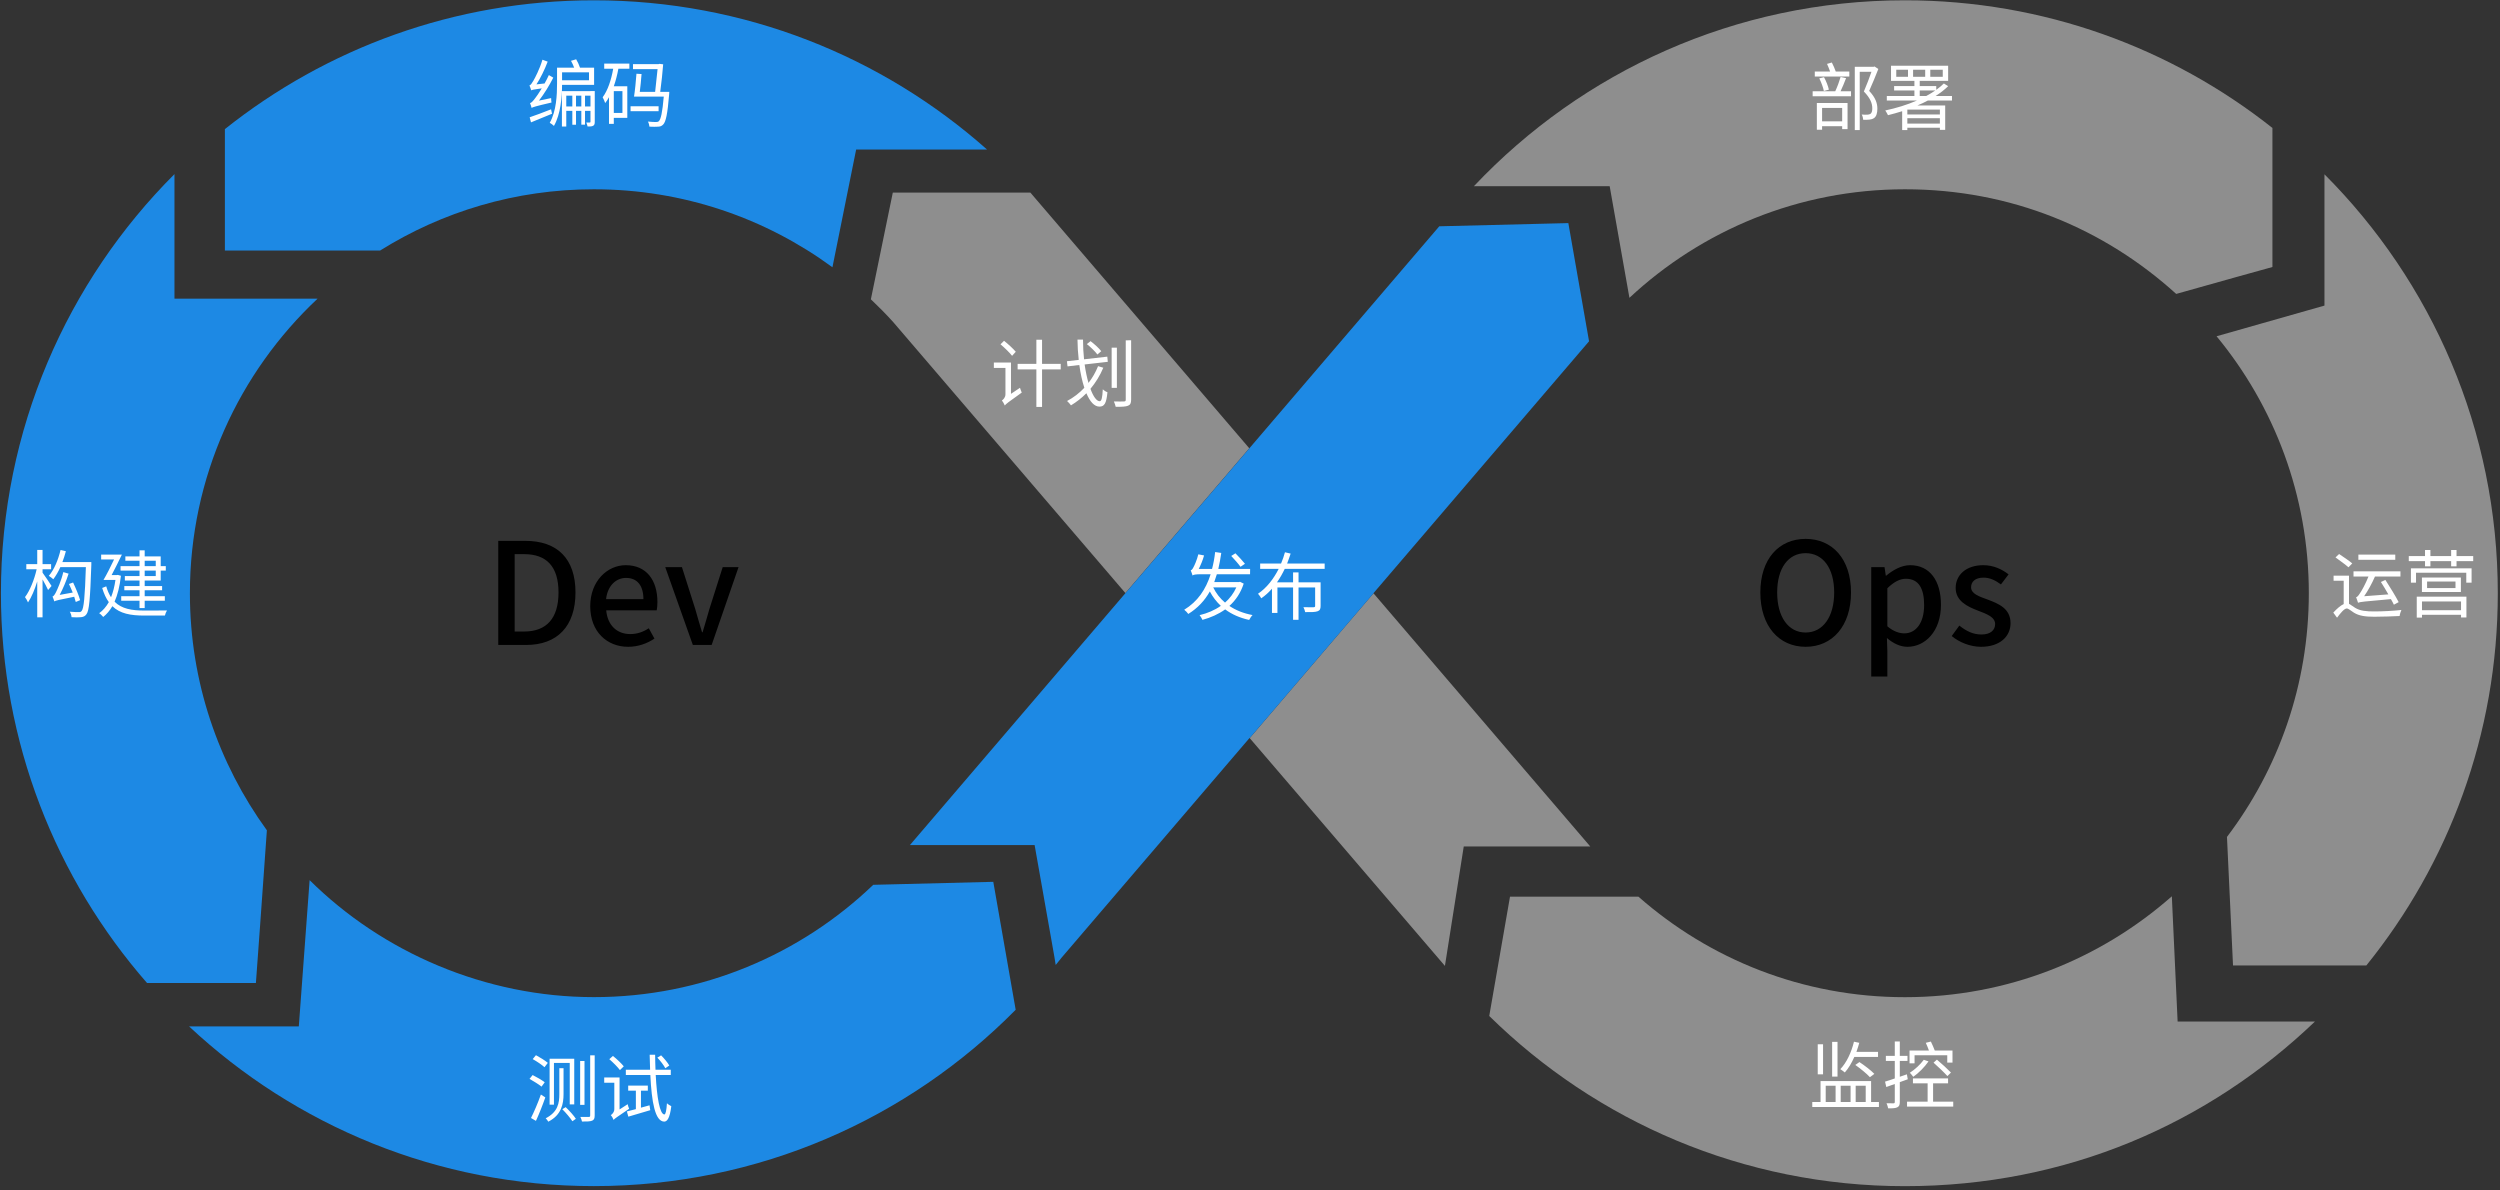
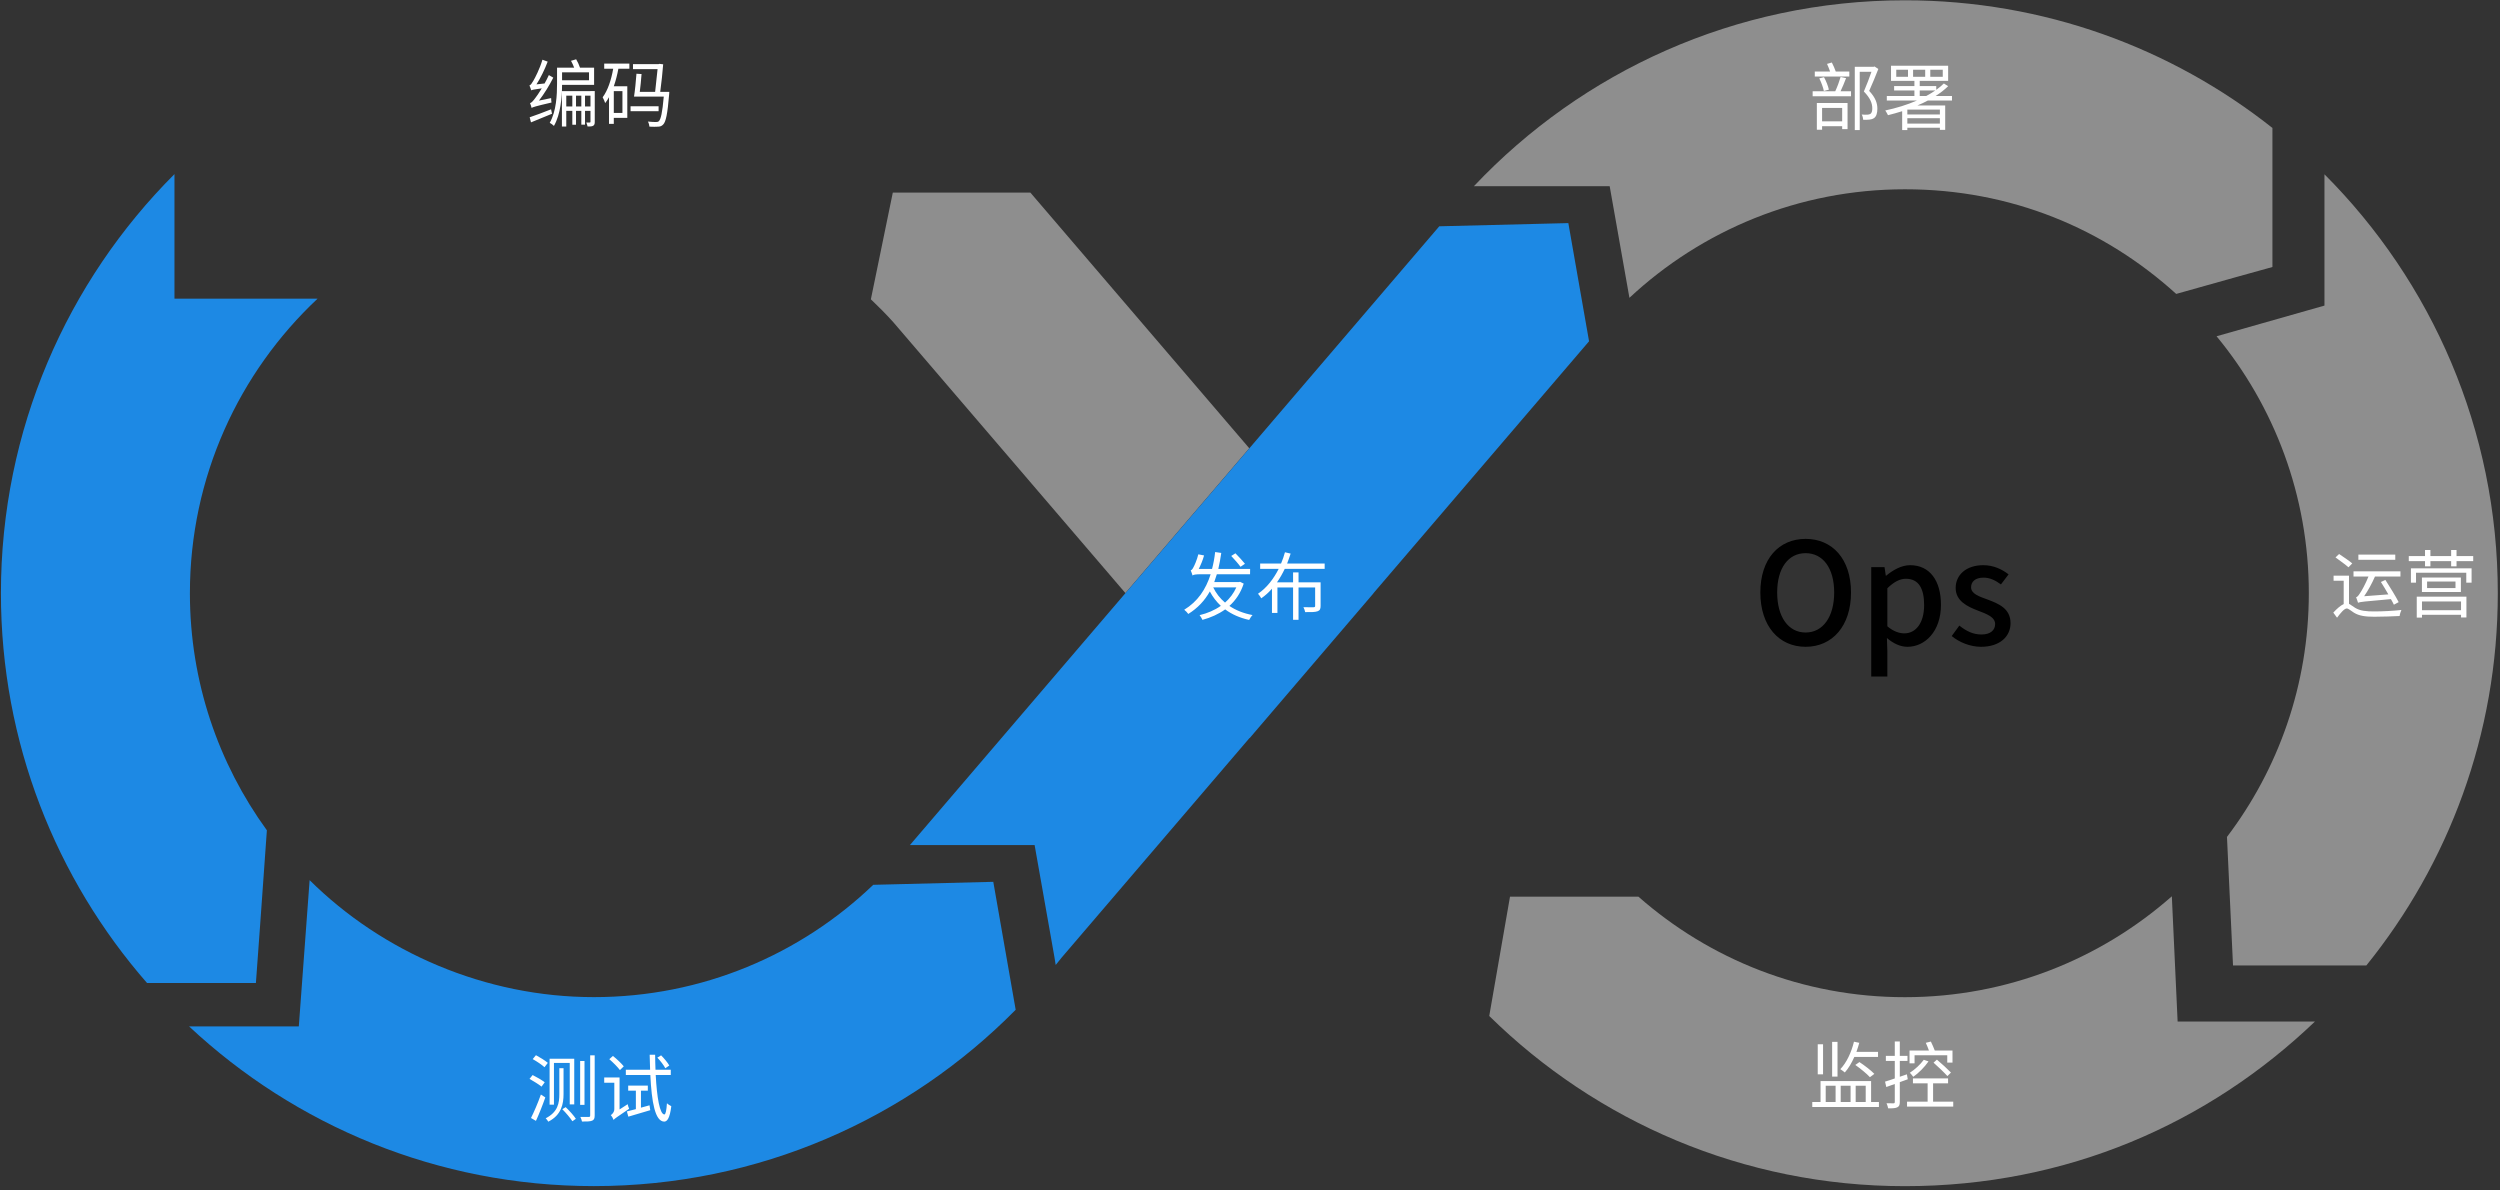
<svg xmlns="http://www.w3.org/2000/svg" width="813" height="387" viewBox="0 0 813 387" fill="none">
  <rect x="0" y="0" width="813" height="387" fill="#333333" stroke="none" />
  <g clip-path="url(#clip0_1639_1180)">
    <path d="M61.476 333.776C95.935 365.989 142.217 385.721 193.121 385.721C246.8 385.721 295.344 363.777 330.298 328.376L323.017 286.768L283.984 287.742C260.389 310.346 228.39 324.265 193.121 324.265C157.853 324.265 124.417 309.735 100.69 286.223L97.173 333.776H61.476Z" fill="#1D89E4" />
    <path d="M56.753 56.602C21.865 91.49 0.301 139.687 0.301 192.92C0.301 241.447 18.232 285.764 47.804 319.662H83.221C83.221 319.662 85.896 283.204 86.788 270.012C71.052 248.349 61.756 221.732 61.756 192.92C61.756 155.125 77.74 121.095 103.283 97.121H56.737V56.602H56.753Z" fill="#1D89E4" />
-     <path d="M321.003 48.641C286.973 18.442 242.193 0.098 193.121 0.098C147.765 0.098 106.073 15.767 73.133 41.987V81.466H123.625C143.785 68.868 167.595 61.553 193.121 61.553C222.149 61.553 248.98 70.965 270.709 86.915L278.42 48.625H321.003V48.641Z" fill="#1D89E4" />
    <path d="M706.281 291.477C683.132 311.885 652.767 324.285 619.48 324.285C586.193 324.285 555.927 311.934 532.811 291.592H491.054L484.301 330.394C519.107 364.622 566.825 385.74 619.48 385.74C672.135 385.74 718.185 365.365 752.826 332.194H708.163L706.281 291.477Z" fill="#8E8E8E" />
    <path d="M738.973 41.591C706.116 15.602 664.622 0.098 619.48 0.098C564.249 0.098 514.467 23.329 479.314 60.546H523.466L529.889 96.855C553.352 74.96 584.856 61.553 619.48 61.553C654.105 61.553 684.37 74.432 707.701 95.583C717.542 92.776 738.99 86.832 738.99 86.832V41.591H738.973Z" fill="#8E8E8E" />
    <path d="M755.914 56.664V99.379L720.827 109.352C739.568 132.055 750.828 161.182 750.828 192.917C750.828 222.687 740.905 250.145 724.212 272.171L726.177 313.962H769.536C796.268 280.873 812.284 238.769 812.284 192.917C812.284 139.717 790.737 91.553 755.897 56.664H755.914Z" fill="#8E8E8E" />
    <path d="M335.07 62.625H290.341L283.208 97.332C285.685 99.677 288.079 102.104 290.374 104.63L365.98 192.867L406.268 145.777L335.07 62.625Z" fill="#8E8E8E" />
-     <path d="M446.655 192.934L406.4 240.024L469.887 314.111L476.013 275.26H517.143L446.655 192.934Z" fill="#8E8E8E" />
    <path d="M446.638 192.919L516.614 111.155L516.762 110.989L510.026 72.551L468.054 73.591L406.284 145.796L365.996 192.886L295.905 274.816H336.457L342.88 311.125L343.31 313.816C343.937 313.04 344.581 312.264 345.192 311.471L406.35 239.993L406.383 240.043L446.655 192.952L446.622 192.919H446.638Z" fill="#1D89E4" />
    <path d="M175.272 32.716L179.232 31.9C179.232 32.38 179.28 33.004 179.352 33.34C174.072 34.564 173.328 34.828 172.872 35.092C172.8 34.756 172.56 33.964 172.368 33.532C172.824 33.436 173.352 32.836 174.024 31.948C174.408 31.492 175.248 30.268 176.184 28.732C173.616 29.092 173.064 29.212 172.752 29.38C172.656 29.044 172.368 28.204 172.176 27.772C172.584 27.676 172.968 27.076 173.448 26.26C173.928 25.468 175.56 22.348 176.4 19.42L178.104 20.044C177.12 22.66 175.8 25.348 174.456 27.436L177.096 27.148C177.576 26.284 178.08 25.348 178.488 24.412L179.928 25.252C178.608 27.868 176.952 30.532 175.272 32.716ZM179.208 35.548L179.52 36.988C177.12 37.972 174.624 39.004 172.68 39.796L172.248 38.14C173.976 37.588 176.592 36.556 179.208 35.548ZM191.544 23.524H182.784V26.092H191.544V23.524ZM193.2 27.604H182.784C182.76 31.492 182.352 37.084 180.144 40.948C179.856 40.636 179.16 40.132 178.776 39.94C180.936 36.124 181.152 30.844 181.152 27.196V22.012H186.72C186.456 21.292 186.072 20.452 185.688 19.78L187.368 19.276C187.872 20.116 188.376 21.22 188.616 22.012H193.2V27.604ZM190.248 34.612H192.024V31.108H190.248V34.612ZM187.32 34.612H189.048V31.108H187.32V34.612ZM184.152 34.612H186.12V31.108H184.152V34.612ZM192.024 29.62H193.416V39.628C193.416 40.252 193.32 40.66 192.888 40.9C192.48 41.14 191.904 41.14 191.088 41.14C191.016 40.78 190.824 40.204 190.656 39.844H191.784C191.952 39.844 192.024 39.796 192.024 39.604V36.052H190.248V40.54H189.048V36.052H187.32V40.564H186.12V36.052H184.152V41.14H182.736V29.644H192.024V29.62ZM202.416 36.724V29.644H199.608V36.724H202.416ZM196.488 22.348V20.692H204.672V22.348H201.096C200.736 24.34 200.232 26.284 199.608 28.06H204V38.332H199.608V40.276H198.048V31.612C197.664 32.308 197.256 32.956 196.8 33.532C196.68 33.1 196.272 32.092 195.984 31.636C197.664 29.38 198.768 25.996 199.416 22.348H196.488ZM214.176 34.564V36.172H205.056V34.564H214.176ZM214.704 29.884H217.656C217.656 29.884 217.632 30.436 217.608 30.676C217.08 37.108 216.528 39.604 215.688 40.468C215.208 40.972 214.776 41.164 214.056 41.188C213.432 41.26 212.352 41.236 211.2 41.188C211.152 40.684 210.984 40.012 210.696 39.532C211.872 39.676 212.928 39.676 213.36 39.676C213.768 39.676 214.032 39.628 214.272 39.388C214.896 38.788 215.4 36.676 215.856 31.42H206.184C206.496 29.476 206.808 26.308 206.976 23.98L208.632 24.076C208.512 25.9 208.272 28.108 208.056 29.884H213.048C213.336 27.484 213.648 24.58 213.84 22.492H205.848V20.86H214.152L214.416 20.764L215.664 20.908C215.472 23.38 215.112 26.932 214.704 29.884Z" fill="white" />
-     <path d="M330.331 114.397L329.131 115.717C328.339 114.685 326.683 113.077 325.363 111.973L326.515 110.821C327.835 111.877 329.515 113.413 330.331 114.397ZM328.771 128.077L331.699 126.109C331.819 126.565 332.131 127.309 332.275 127.669C327.811 130.837 327.139 131.365 326.755 131.869C326.587 131.389 326.131 130.621 325.819 130.237C326.275 129.925 326.971 129.253 326.971 128.245V119.653H323.203V117.901H328.771V128.077ZM344.947 118.333V120.133H338.875V132.325H337.027V120.133H330.931V118.333H337.027V110.485H338.875V118.333H344.947ZM358.123 114.205L356.875 115.285C356.203 114.349 354.691 112.885 353.443 111.901L354.643 110.941C355.891 111.877 357.427 113.269 358.123 114.205ZM360.259 117.661L352.723 118.525C353.035 120.757 353.491 122.821 353.971 124.525C355.243 122.893 356.299 121.069 357.091 119.077L358.795 119.581C357.715 122.173 356.275 124.453 354.619 126.445C355.531 128.965 356.635 130.477 357.619 130.477C358.219 130.477 358.483 129.397 358.627 126.613C359.035 126.997 359.659 127.405 360.139 127.549C359.803 131.173 359.155 132.229 357.523 132.229C355.867 132.229 354.427 130.597 353.299 127.885C351.763 129.421 350.083 130.741 348.283 131.821C348.019 131.437 347.395 130.741 347.011 130.405C349.099 129.301 350.995 127.837 352.627 126.109C351.931 123.997 351.379 121.477 350.995 118.693L347.155 119.149L346.963 117.469L350.803 117.037C350.563 114.901 350.419 112.693 350.395 110.437H352.195C352.195 112.669 352.315 114.805 352.531 116.845L360.091 115.981L360.259 117.661ZM363.211 113.053V126.133H361.507V113.053H363.211ZM366.091 110.677L367.843 110.653V129.973C367.843 131.149 367.555 131.653 366.835 131.941C366.091 132.253 364.891 132.301 362.827 132.301C362.731 131.821 362.467 131.053 362.227 130.549C363.739 130.597 365.107 130.573 365.515 130.549C365.923 130.549 366.091 130.429 366.091 129.997V110.677Z" fill="white" />
    <path d="M404.86 183.34L403.42 184.324C402.772 183.412 401.428 181.9 400.396 180.796L401.764 179.932C402.796 180.988 404.188 182.476 404.86 183.34ZM402.052 191.02H394.54C395.452 192.916 396.748 194.596 398.38 195.964C399.916 194.62 401.188 192.964 402.052 191.02ZM403.252 189.196L404.452 189.796C403.468 192.82 401.86 195.196 399.796 197.044C401.884 198.46 404.404 199.468 407.332 200.02C406.948 200.38 406.468 201.1 406.228 201.604C403.18 200.932 400.564 199.78 398.428 198.172C396.22 199.756 393.7 200.86 391.036 201.58C390.844 201.124 390.412 200.428 390.1 200.044C392.572 199.468 394.972 198.46 397.012 197.02C395.596 195.7 394.396 194.14 393.436 192.34C391.78 195.292 389.524 197.74 386.428 199.66C386.164 199.252 385.54 198.604 385.108 198.292C389.476 195.628 392.116 191.716 393.7 186.748H390.364C388.852 186.748 388.036 186.892 387.82 187.156C387.7 186.772 387.412 185.884 387.22 185.476C387.556 185.38 387.82 185.044 388.084 184.516C388.372 184.036 389.26 182.092 389.692 180.268L391.564 180.628C391.156 182.164 390.46 183.772 389.836 185.02H394.156C394.612 183.292 394.948 181.468 395.164 179.524L397.156 179.812C396.892 181.66 396.58 183.388 396.196 185.02H406.54L406.516 186.748H395.716C395.452 187.612 395.164 188.476 394.876 189.292H402.916L403.252 189.196ZM430.78 184.996H417.796C417.076 186.532 416.236 187.996 415.276 189.364H420.508V186.148H422.284V189.364H429.46V197.044C429.46 198.004 429.244 198.508 428.5 198.772C427.78 199.06 426.508 199.084 424.444 199.06C424.372 198.58 424.108 197.932 423.868 197.452C425.404 197.5 426.796 197.476 427.156 197.476C427.564 197.452 427.684 197.356 427.684 197.02V191.044H422.284V201.556H420.508V191.044H415.42V199.324H413.644V191.452C412.612 192.628 411.46 193.684 410.164 194.572C409.924 194.14 409.468 193.468 409.108 193.084C412.012 191.116 414.22 188.164 415.828 184.996H409.804V183.268H416.596C417.124 182.044 417.532 180.82 417.868 179.596L419.716 180.028C419.38 181.108 418.972 182.188 418.564 183.268H430.78V184.996Z" fill="white" />
    <path d="M610.736 343.705H603.032C602.168 345.673 601.112 347.449 599.936 348.769C599.624 348.505 598.904 347.953 598.472 347.689C600.488 345.601 602.048 342.289 602.912 338.761L604.64 339.121C604.376 340.129 604.04 341.113 603.704 342.073H610.736V343.705ZM603.344 346.321L604.688 345.385C606.368 346.489 608.48 348.121 609.536 349.225L608.096 350.305C607.112 349.201 605.048 347.521 603.344 346.321ZM597.56 338.809V350.113H595.808V338.809H597.56ZM592.856 339.601V349.369H591.128V339.601H592.856ZM593.72 353.089V358.369H596.936V353.089H593.72ZM601.808 353.089H598.592V358.369H601.808V353.089ZM606.728 353.089H603.464V358.369H606.728V353.089ZM608.48 358.369H611.024V360.001H589.352V358.369H592.04V351.553H608.48V358.369ZM622.616 343.177V345.793H620.984V341.641H627.296C627.032 340.849 626.6 339.889 626.264 339.121L627.92 338.713C628.352 339.649 628.904 340.825 629.192 341.641H634.952V345.553H633.248V343.177H622.616ZM628.784 345.577L629.888 344.593C631.4 345.865 633.416 347.713 634.448 348.793L633.296 349.945C632.312 348.841 630.32 346.921 628.784 345.577ZM625.616 344.641L627.152 345.169C625.856 347.041 623.912 348.985 622.184 350.185C621.968 349.897 621.416 349.153 621.08 348.865C622.76 347.785 624.488 346.177 625.616 344.641ZM620.12 349.369L620.408 350.977C619.544 351.289 618.68 351.601 617.816 351.913V358.369C617.816 359.353 617.6 359.809 617 360.097C616.448 360.385 615.536 360.457 614.024 360.433C613.952 360.001 613.736 359.281 613.496 358.777C614.552 358.801 615.488 358.801 615.752 358.801C616.04 358.801 616.184 358.705 616.184 358.345V352.513L613.424 353.497L613.016 351.745C613.88 351.481 614.984 351.145 616.184 350.713V345.025H613.28V343.369H616.184V338.689H617.816V343.369H620.312V345.025H617.816V350.161C618.56 349.921 619.352 349.633 620.12 349.369ZM628.64 358.273H635.192V359.857H620.168V358.273H626.864V352.297H622.088V350.689H633.512V352.297H628.64V358.273Z" fill="white" />
    <path d="M601.4 23.252V24.884H590.168V23.252H595.136C594.872 22.46 594.488 21.524 594.152 20.78L595.712 20.324C596.216 21.26 596.696 22.436 596.984 23.252H601.4ZM594.752 29.156L593.12 29.588C592.904 28.484 592.28 26.78 591.632 25.484L593.168 25.1C593.864 26.348 594.512 28.028 594.752 29.156ZM599.072 35.108H592.544V39.452H599.072V35.108ZM590.84 42.188V33.5H600.824V41.996H599.072V41.036H592.544V42.188H590.84ZM598.568 25.028L600.344 25.412C599.816 26.804 599.144 28.436 598.544 29.684H601.952V31.316H589.472V29.684H596.816C597.464 28.34 598.184 26.372 598.568 25.028ZM609.608 21.62L610.832 22.436C609.968 24.62 608.864 27.356 607.856 29.564C609.992 31.82 610.52 33.668 610.52 35.348C610.52 36.716 610.208 37.892 609.44 38.396C609.032 38.684 608.504 38.852 607.952 38.9C607.352 38.972 606.584 38.972 605.912 38.948C605.888 38.468 605.72 37.748 605.432 37.244C606.128 37.316 606.8 37.316 607.28 37.292C607.64 37.268 607.976 37.196 608.24 37.052C608.72 36.74 608.888 35.996 608.864 35.18C608.864 33.668 608.264 31.94 606.128 29.756C607.016 27.74 607.952 25.196 608.6 23.348H604.784V42.308H603.176V21.716H609.32L609.608 21.62ZM624.296 31.22H626.408C627.464 30.668 628.448 30.044 629.36 29.42H624.296V31.22ZM630.848 37.22V35.636H620.264V37.22H630.848ZM620.264 40.196H630.848V38.444H620.264V40.196ZM622.136 24.98H626.072V22.676H622.136V24.98ZM620.48 24.98V22.676H616.664V24.98H620.48ZM627.728 22.676V24.98H631.784V22.676H627.728ZM634.784 32.684H626.96C625.856 33.26 624.728 33.812 623.552 34.292H632.576V42.236H630.848V41.54H620.264V42.308H618.584V36.164C617.072 36.644 615.512 37.076 613.976 37.46C613.808 37.076 613.352 36.284 613.088 35.924C616.592 35.18 620.168 34.1 623.408 32.684H613.592V31.22H622.568V29.42H615.968V27.98H622.568V26.3H614.96V21.38H633.536V26.3H624.296V27.98H629.672V29.204C630.584 28.556 631.4 27.86 632.144 27.14L633.536 28.028C632.36 29.18 630.968 30.26 629.456 31.22H634.784V32.684Z" fill="white" />
-     <path d="M13.837 185.134V186.238C14.461 187.03 16.333 189.862 16.765 190.558L15.637 191.878C15.301 191.086 14.509 189.622 13.837 188.422V200.758H12.109V189.07C11.293 191.734 10.213 194.302 9.109 195.91C8.893 195.382 8.461 194.614 8.125 194.182C9.685 192.19 11.197 188.398 11.917 185.134H8.557V183.454H12.109V178.846H13.837V183.454H16.621V185.134H13.837ZM26.053 195.166L24.637 195.766C24.517 195.286 24.349 194.71 24.133 194.062C18.853 195.118 18.085 195.31 17.653 195.574C17.557 195.238 17.293 194.422 17.077 193.99C17.461 193.894 17.821 193.342 18.205 192.574C18.613 191.782 19.957 188.806 20.581 186.046L22.309 186.55C21.541 188.974 20.461 191.494 19.405 193.462L23.653 192.694C23.269 191.734 22.813 190.75 22.429 189.91L23.773 189.43C24.661 191.302 25.669 193.726 26.053 195.166ZM29.701 182.782V183.694C29.317 194.902 29.005 198.574 28.117 199.75C27.637 200.422 27.133 200.614 26.341 200.71C25.645 200.806 24.445 200.782 23.269 200.71C23.245 200.182 23.029 199.438 22.693 198.934C23.989 199.054 25.141 199.054 25.645 199.054C26.077 199.078 26.293 198.982 26.557 198.67C27.253 197.854 27.613 194.206 27.925 184.438H19.621C18.949 185.95 18.157 187.27 17.341 188.374C17.029 188.086 16.309 187.534 15.877 187.27C17.605 185.254 18.925 182.086 19.693 178.846L21.421 179.254C21.109 180.454 20.725 181.654 20.293 182.782H29.701ZM50.653 182.35H47.053V184.102H50.653V182.35ZM50.653 187.342V185.566H47.053V187.342H50.653ZM45.373 184.102V182.35H40.765V180.934H45.373V178.966H47.053V180.934H52.261V184.102H53.917V185.566H52.261V188.782H47.053V190.582H52.717V191.95H47.053V193.894H53.605V195.358H47.053V197.734H45.373V195.358H39.421V193.894H45.373V191.95H40.429V190.582H45.373V188.782H40.597V187.342H45.373V185.566H39.205V184.102H45.373ZM38.317 186.958L39.325 187.246C38.941 190.654 38.245 193.438 37.261 195.67C39.589 198.022 42.901 198.55 46.981 198.55C47.917 198.55 53.077 198.55 54.301 198.526C54.037 198.934 53.725 199.702 53.629 200.182H46.933C42.493 200.182 39.013 199.558 36.541 197.134C35.677 198.598 34.693 199.75 33.565 200.638C33.277 200.278 32.653 199.654 32.245 199.414C33.469 198.55 34.525 197.326 35.389 195.814C34.501 194.614 33.805 193.102 33.229 191.206L34.549 190.678C34.957 192.094 35.485 193.27 36.109 194.23C36.757 192.622 37.237 190.75 37.549 188.59H33.661C34.693 186.838 36.013 184.246 37.093 181.942H32.893V180.358H39.637C38.629 182.47 37.357 185.014 36.301 187.006H38.005L38.317 186.958Z" fill="white" />
    <path d="M182.856 360.717L183.96 360.045C185.16 361.197 186.624 362.805 187.272 363.837L186.144 364.629C185.472 363.597 184.08 361.917 182.856 360.717ZM178.728 344.301H186.744V359.157H185.28V345.669H180.144V359.229H178.728V344.301ZM191.928 343.197H193.392V362.733C193.392 363.741 193.152 364.173 192.576 364.437C191.952 364.701 190.92 364.749 189.264 364.725C189.192 364.317 188.952 363.669 188.736 363.237C190.008 363.261 191.112 363.261 191.448 363.237C191.784 363.237 191.928 363.117 191.928 362.757V343.197ZM188.664 345.045H190.08V359.301H188.664V345.045ZM181.896 347.373H183.264V355.797C183.264 358.989 182.592 362.613 178.296 364.773C178.152 364.461 177.72 363.909 177.456 363.669C181.464 361.629 181.896 358.653 181.896 355.797V347.373ZM173.232 344.421L174.288 343.149C175.584 343.845 177.312 344.901 178.152 345.645L177.072 347.061C176.256 346.293 174.576 345.165 173.232 344.421ZM172.2 350.853L173.208 349.605C174.528 350.253 176.256 351.261 177.144 351.957L176.112 353.373C175.248 352.653 173.496 351.597 172.2 350.853ZM172.68 363.573C173.616 361.701 174.96 358.629 175.896 355.941L177.336 356.877C176.472 359.373 175.296 362.325 174.288 364.509L172.68 363.573ZM217.656 346.509L216.36 347.397C215.88 346.437 214.776 344.997 213.768 343.941L214.992 343.197C216 344.205 217.152 345.597 217.656 346.509ZM202.848 346.773L201.6 347.997C200.88 347.013 199.368 345.501 198.144 344.445L199.32 343.389C200.568 344.373 202.104 345.837 202.848 346.773ZM201.48 360.789L204.12 359.085C204.216 359.565 204.432 360.213 204.6 360.573C200.544 363.333 199.92 363.741 199.536 364.197C199.392 363.741 198.96 362.997 198.624 362.637C199.08 362.349 199.776 361.701 199.776 360.669V352.101H196.488V350.397H201.48V360.789ZM208.44 354.693V360.213C209.328 359.973 210.288 359.709 211.224 359.445L211.464 361.029C208.968 361.773 206.328 362.541 204.336 363.141L203.856 361.437C204.672 361.245 205.68 360.981 206.784 360.693V354.693H204.288V353.037H210.672V354.693H208.44ZM218.136 349.581H213.24C213.624 356.925 214.56 362.349 216.048 362.421C216.456 362.445 216.744 361.101 216.888 358.773C217.224 359.133 217.992 359.565 218.304 359.733C217.824 363.741 216.912 364.749 216 364.749C213.048 364.677 211.92 358.557 211.488 349.581H203.52V347.877H211.416C211.344 346.317 211.296 344.709 211.272 343.005H213.048C213.072 344.685 213.096 346.317 213.168 347.877H218.136V349.581Z" fill="white" />
    <path d="M778.944 180.358V182.038H766.944V180.358H778.944ZM766.848 196.006V195.934C766.824 195.958 766.824 196.006 766.824 196.006C766.728 195.646 766.416 194.734 766.2 194.23C766.632 194.134 767.016 193.63 767.496 192.862C767.976 192.214 769.272 189.886 770.232 187.486H765.36V185.806H780.624V187.486H772.344C771.36 189.742 770.088 192.07 768.816 193.894L776.688 193.294C775.92 191.926 775.056 190.486 774.264 189.262L775.728 188.59C777.216 190.918 779.136 194.014 780.048 195.814L778.488 196.654C778.248 196.126 777.912 195.502 777.528 194.83C768.6 195.622 767.568 195.718 766.848 196.006ZM764.952 183.214L763.728 184.486C762.792 183.646 760.896 182.278 759.504 181.27L760.68 180.166C762.048 181.078 763.992 182.398 764.952 183.214ZM763.896 187.198V196.366C764.424 196.606 764.952 197.11 765.888 197.662C767.496 198.67 769.512 198.838 772.152 198.838C774.864 198.838 778.464 198.646 780.936 198.358C780.696 198.886 780.408 199.774 780.36 200.326C778.752 200.422 774.696 200.566 772.104 200.566C769.176 200.566 767.184 200.278 765.504 199.246C764.544 198.646 763.728 197.878 763.176 197.878C762.384 197.878 761.184 199.294 760.008 200.878L758.784 199.222C759.96 197.95 761.136 196.918 762.168 196.438V188.854H758.88V187.198H763.896ZM800.328 195.598H787.632V198.43H800.328V195.598ZM785.928 200.854V194.038H802.08V200.806H800.328V199.942H787.632V200.854H785.928ZM798.528 191.23V189.118H789.288V191.23H798.528ZM787.608 187.822H800.28V192.526H787.608V187.822ZM784.032 189.478V184.822H803.76V189.478H802.032V186.262H785.688V189.478H784.032ZM798.864 180.838H804.288V182.47H798.864V184.174H797.112V182.47H790.368V184.174H788.616V182.47H783.336V180.838H788.616V178.87H790.368V180.838H797.112V178.87H798.864V180.838Z" fill="white" />
-     <path d="M162.033 209.742V175.886H170.819C181.215 175.886 187.149 181.636 187.149 192.676C187.149 203.67 181.215 209.742 171.095 209.742H162.033ZM167.369 205.372H170.451C177.719 205.372 181.629 201.094 181.629 192.676C181.629 184.212 177.719 180.21 170.451 180.21H167.369V205.372ZM204.271 210.34C197.417 210.34 191.943 205.464 191.943 197.138C191.943 188.904 197.555 183.798 203.489 183.798C210.205 183.798 213.793 188.628 213.793 195.804C213.793 196.816 213.701 197.874 213.563 198.472H197.141C197.555 203.302 200.591 206.2 204.961 206.2C207.215 206.2 209.147 205.51 210.987 204.314L212.827 207.672C210.481 209.236 207.583 210.34 204.271 210.34ZM197.095 194.838H209.239C209.239 190.468 207.261 187.938 203.581 187.938C200.407 187.938 197.601 190.376 197.095 194.838ZM225.313 209.742L216.343 184.442H221.771L226.095 198.058C226.785 200.542 227.567 203.118 228.303 205.602H228.487C229.223 203.118 230.005 200.542 230.695 198.058L235.019 184.442H240.171L231.431 209.742H225.313Z" fill="black" />
    <path d="M587.184 210.34C578.49 210.34 572.464 203.578 572.464 192.676C572.464 181.774 578.49 175.242 587.184 175.242C595.878 175.242 601.95 181.774 601.95 192.676C601.95 203.578 595.878 210.34 587.184 210.34ZM587.184 205.694C592.796 205.694 596.476 200.634 596.476 192.676C596.476 184.718 592.796 179.888 587.184 179.888C581.572 179.888 577.938 184.718 577.938 192.676C577.938 200.634 581.572 205.694 587.184 205.694ZM608.523 220V184.442H612.847L613.261 187.202H613.399C615.607 185.362 618.367 183.798 621.173 183.798C627.613 183.798 631.201 188.904 631.201 196.678C631.201 205.372 626.003 210.34 620.299 210.34C618.045 210.34 615.791 209.328 613.629 207.488L613.767 211.812V220H608.523ZM619.287 205.97C622.967 205.97 625.727 202.704 625.727 196.77C625.727 191.48 624.025 188.214 619.793 188.214C617.815 188.214 615.929 189.226 613.767 191.296V203.67C615.745 205.372 617.723 205.97 619.287 205.97ZM644.217 210.34C640.721 210.34 637.133 208.868 634.695 206.844L637.179 203.44C639.433 205.234 641.641 206.338 644.355 206.338C647.391 206.338 648.817 204.866 648.817 202.934C648.817 200.634 645.965 199.622 643.205 198.564C639.847 197.276 635.983 195.482 635.983 191.204C635.983 186.972 639.387 183.798 644.953 183.798C648.357 183.798 651.117 185.178 653.187 186.788L650.703 190.054C648.955 188.766 647.161 187.846 645.045 187.846C642.285 187.846 640.997 189.226 640.997 190.974C640.997 193.136 643.619 193.964 646.379 194.976C649.921 196.31 653.831 197.874 653.831 202.658C653.831 206.89 650.473 210.34 644.217 210.34Z" fill="black" />
  </g>
  <defs>
    <clipPath id="clip0_1639_1180">
      <rect width="812" height="386" fill="white" transform="translate(0.301 0.098)" />
    </clipPath>
  </defs>
</svg>